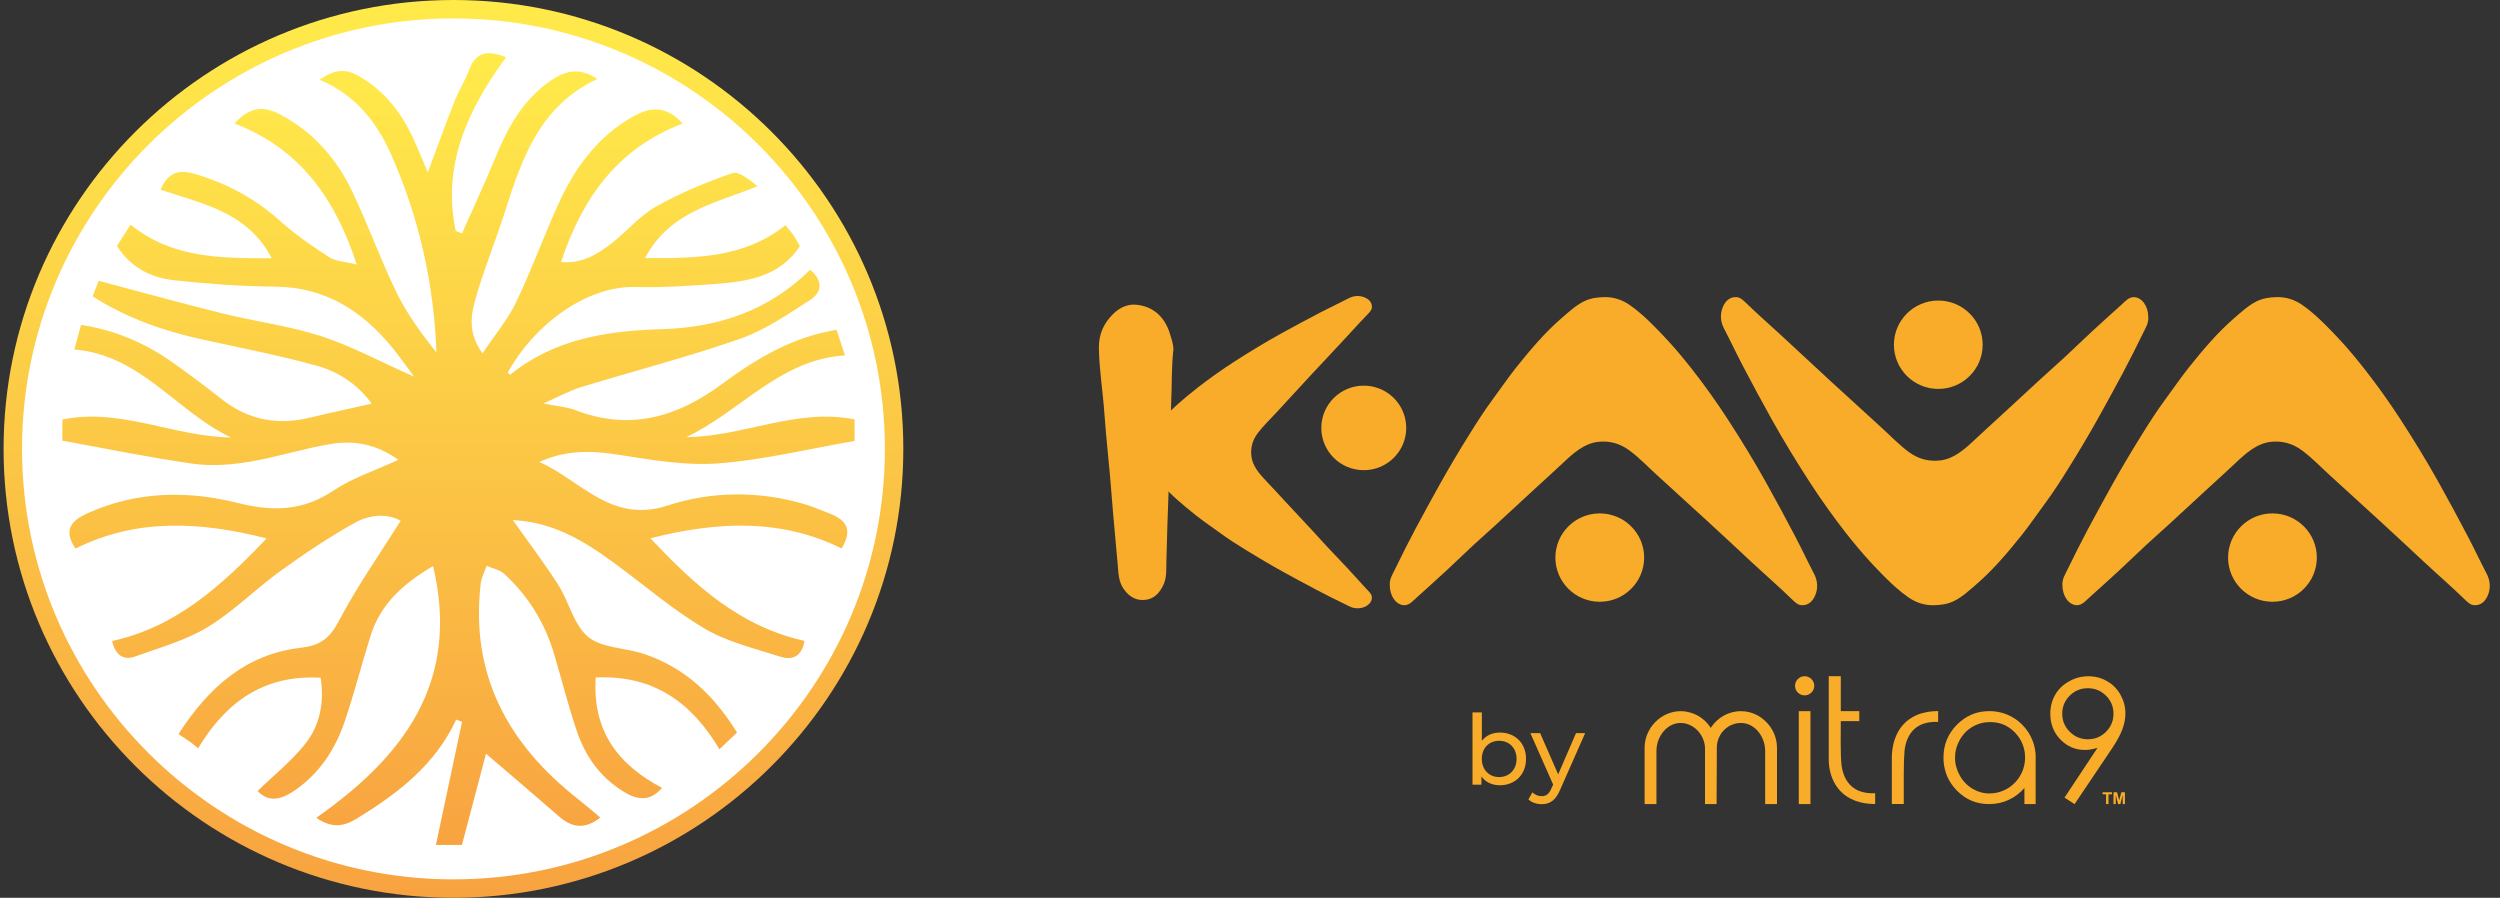
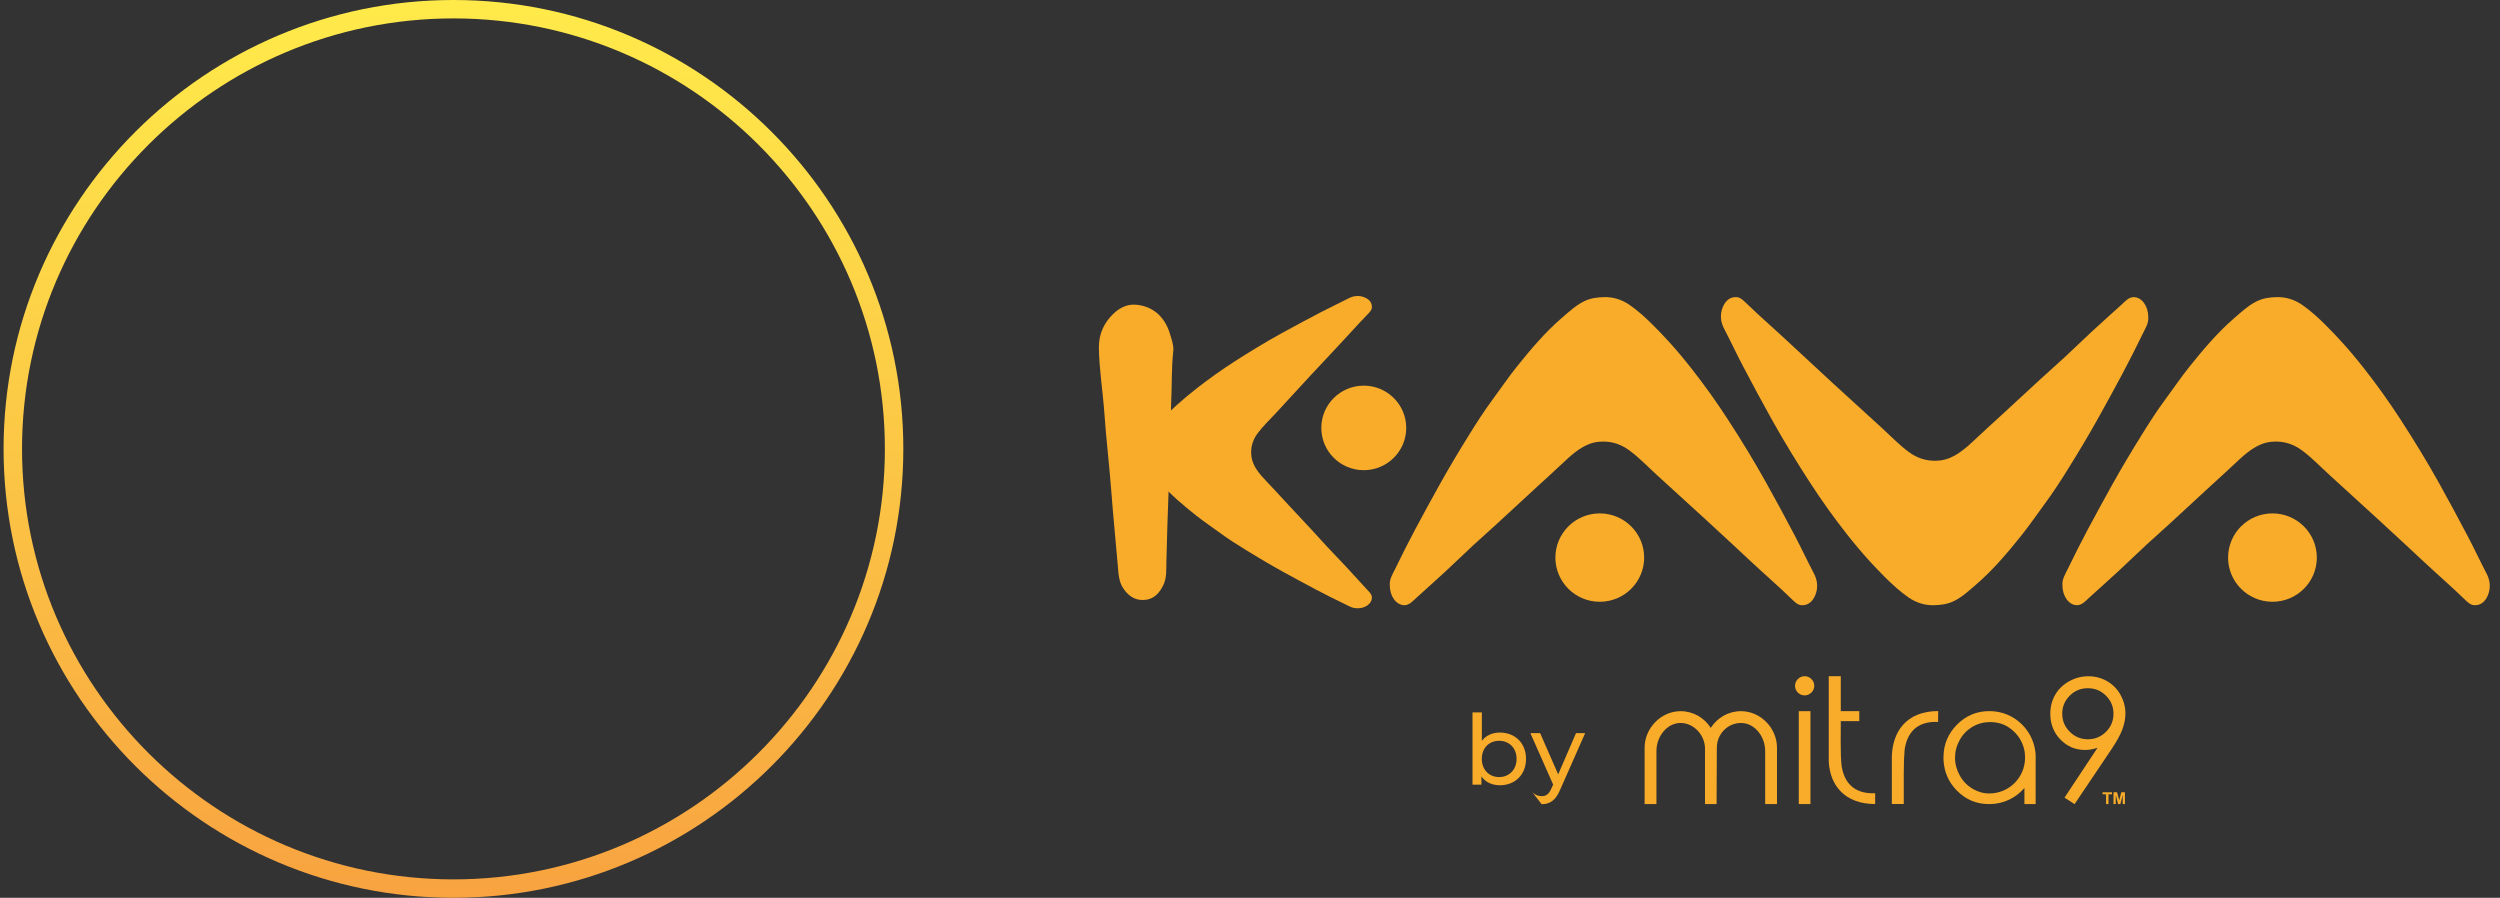
<svg xmlns="http://www.w3.org/2000/svg" width="181" height="65" viewBox="0 0 181 65" fill="none">
  <rect x="0" y="0" width="181" height="65" fill="#333333" stroke="none" />
  <g clip-path="url(#clip0_873_1316)">
-     <path d="M33.196 64.259C50.816 64.259 65.101 50.005 65.101 32.423C65.101 14.841 50.816 0.588 33.196 0.588C15.575 0.588 1.291 14.841 1.291 32.423C1.291 50.005 15.575 64.259 33.196 64.259Z" fill="white" />
-     <path d="M11.637 13.712C12.164 12.467 12.954 12.255 14.115 12.595C16.457 13.281 18.51 14.402 20.329 16.035C21.408 17.002 22.62 17.838 23.838 18.624C24.318 18.93 24.988 18.941 25.829 19.153C24.252 14.322 21.683 10.743 16.977 8.943C17.983 7.837 18.949 7.581 20.285 8.289C22.671 9.553 24.34 11.452 25.474 13.807C26.642 16.235 27.546 18.788 28.724 21.209C29.478 22.754 30.521 24.16 31.601 25.522C31.414 20.486 30.327 15.732 28.329 11.211C27.282 8.844 25.752 6.88 23.139 5.77C24.091 5.105 24.914 4.919 25.873 5.448C27.871 6.547 29.141 8.256 30.041 10.287C30.345 10.97 30.627 11.664 30.971 12.478C31.641 10.688 32.248 9.009 32.903 7.347C33.211 6.569 33.668 5.846 33.961 5.061C34.481 3.666 35.417 3.655 36.64 4.145C33.855 7.95 31.992 11.959 32.995 16.725C33.148 16.783 33.302 16.842 33.452 16.896C34.261 15.063 35.106 13.245 35.871 11.397C36.779 9.195 37.888 7.172 39.937 5.795C40.984 5.094 42.001 4.875 43.245 5.722C39.11 7.647 37.796 11.433 36.567 15.301C35.886 17.444 35.019 19.529 34.411 21.691C34.089 22.834 33.873 24.112 34.934 25.584C35.835 24.233 36.768 23.13 37.372 21.87C38.481 19.562 39.348 17.141 40.409 14.808C41.599 12.186 43.22 9.918 45.822 8.443C47.165 7.679 48.281 7.687 49.43 8.947C44.739 10.718 42.155 14.315 40.621 18.967C42.169 19.109 43.282 18.393 44.321 17.583C45.405 16.739 46.312 15.622 47.487 14.961C49.236 13.975 51.125 13.194 53.024 12.536C53.492 12.372 54.243 13.007 54.839 13.482C51.805 14.735 48.493 15.293 46.7 18.686C50.386 18.697 53.851 18.7 56.867 16.305C57.053 16.535 57.255 16.758 57.423 17.002C57.599 17.254 57.741 17.524 57.913 17.82C56.464 20.018 54.181 20.373 51.86 20.552C49.917 20.701 47.959 20.829 46.008 20.778C42.349 20.687 38.568 23.648 36.753 26.993C36.819 27.041 36.929 27.136 36.947 27.121C40.157 24.521 43.985 23.948 47.926 23.831C52.036 23.707 55.67 22.483 58.66 19.529C59.582 20.311 59.542 21.151 58.653 21.72C57.028 22.757 55.392 23.897 53.595 24.525C49.8 25.85 45.891 26.858 42.041 28.038C41.222 28.29 40.457 28.717 39.341 29.21C40.38 29.422 41.053 29.462 41.654 29.692C45.573 31.207 48.995 30.221 52.245 27.822C54.708 26.007 57.317 24.404 60.567 23.882C60.75 24.43 60.933 24.988 61.178 25.73C56.424 26.033 53.599 29.812 49.687 31.645C53.778 31.631 57.624 29.52 61.87 30.364V31.923C58.547 32.5 55.308 33.296 52.025 33.548C49.646 33.731 47.191 33.303 44.801 32.927C42.836 32.617 40.962 32.562 39.051 33.449C42.045 34.764 44.241 37.934 48.318 36.605C51.546 35.553 54.96 35.527 58.29 36.513C58.88 36.688 59.447 36.948 60.025 37.163C61.211 37.605 61.793 38.303 60.933 39.708C56.559 37.543 51.97 37.733 47.095 38.971C50.312 42.4 53.606 45.376 58.239 46.395C58.082 47.49 57.386 47.826 56.523 47.552C54.645 46.95 52.654 46.482 50.986 45.493C48.636 44.101 46.547 42.272 44.325 40.658C42.199 39.11 39.974 37.784 37.13 37.656C38.279 39.281 39.421 40.778 40.428 42.36C41.207 43.587 41.544 45.259 42.587 46.114C43.586 46.931 45.262 46.891 46.601 47.337C49.551 48.316 51.67 50.302 53.361 53.033C52.955 53.42 52.581 53.775 52.087 54.246C50.063 50.842 47.311 48.86 43.132 49.049C42.872 52.917 44.753 55.37 47.934 57.043C47.019 58.084 46.111 57.919 45.079 57.273C43.414 56.225 42.371 54.724 41.763 52.928C41.141 51.087 40.665 49.199 40.113 47.337C39.443 45.08 38.239 43.141 36.508 41.549C36.182 41.249 35.663 41.154 35.234 40.965C35.088 41.388 34.858 41.801 34.806 42.235C34.034 48.808 36.75 53.833 41.796 57.81C42.349 58.244 42.883 58.708 43.465 59.19C42.418 60.015 41.474 59.975 40.512 59.143C38.784 57.638 37.039 56.156 35.187 54.567C34.612 56.751 34.034 58.946 33.445 61.173H31.56C32.193 58.19 32.823 55.224 33.452 52.259C33.309 52.205 33.17 52.153 33.028 52.099C31.502 55.389 28.801 57.445 25.829 59.267C24.83 59.88 23.977 59.953 22.898 59.208C29.171 54.812 33.361 49.418 31.352 40.983C29.225 42.239 27.553 43.711 26.828 46.029C26.184 48.096 25.65 50.196 24.951 52.245C24.27 54.246 23.15 55.977 21.357 57.215C20.365 57.898 19.443 58.124 18.653 57.266C19.82 56.126 21.145 55.086 22.144 53.797C23.158 52.489 23.491 50.861 23.216 49.068C19.099 48.834 16.362 50.824 14.341 54.18C14.096 53.979 13.943 53.833 13.767 53.709C13.514 53.53 13.251 53.366 12.918 53.15C15.139 49.71 17.837 47.355 21.782 46.899C23.169 46.738 23.864 46.23 24.523 44.978C25.829 42.487 27.461 40.169 29.006 37.704C28.036 37.156 26.773 37.251 25.716 37.835C23.835 38.88 22.03 40.092 20.285 41.352C18.492 42.648 16.911 44.266 15.033 45.405C13.445 46.369 11.575 46.88 9.807 47.523C8.944 47.837 8.354 47.446 8.116 46.409C12.742 45.405 16.04 42.4 19.304 38.982C14.448 37.74 9.858 37.525 5.463 39.719C4.523 38.306 5.214 37.66 6.404 37.13C9.928 35.56 13.602 35.505 17.218 36.415C19.75 37.05 21.921 37.01 24.146 35.516C25.515 34.596 27.15 34.074 28.841 33.292C27.249 32.146 25.643 31.879 24.021 32.135C22.016 32.453 20.065 33.099 18.063 33.431C16.742 33.65 15.341 33.764 14.027 33.581C10.887 33.139 7.772 32.493 4.515 31.905V30.375C8.735 29.502 12.596 31.627 16.724 31.671C12.79 29.82 10.217 25.704 5.383 25.302C5.566 24.634 5.708 24.101 5.866 23.52C8.365 23.904 10.532 24.85 12.504 26.245C13.697 27.088 14.872 27.965 16.018 28.874C17.924 30.389 20.047 30.809 22.396 30.247C23.857 29.896 25.328 29.582 26.909 29.224C25.888 27.819 24.508 26.913 22.945 26.482C20.219 25.73 17.438 25.189 14.671 24.583C11.886 23.973 9.229 23.06 6.708 21.457C6.891 20.99 7.059 20.555 7.147 20.329C10.203 21.14 13.159 21.961 16.138 22.699C18.499 23.283 20.94 23.59 23.242 24.335C25.449 25.054 27.524 26.179 29.987 27.274C29.372 26.456 28.922 25.814 28.428 25.204C26.232 22.502 23.553 20.785 19.908 20.753C17.474 20.731 15.037 20.555 12.614 20.292C10.945 20.113 9.474 19.383 8.468 17.809C8.783 17.316 9.101 16.816 9.452 16.265C12.482 18.711 15.97 18.697 19.677 18.7C17.913 15.319 14.623 14.749 11.626 13.738L11.637 13.712Z" fill="url(#paint0_linear_873_1316)" />
    <path d="M32.83 65C14.872 65 0.259 50.419 0.259 32.5C0.259 14.581 14.872 0 32.83 0C50.788 0 65.401 14.581 65.401 32.5C65.401 50.419 50.788 65 32.83 65ZM32.83 1.333C15.608 1.333 1.595 15.315 1.595 32.5C1.595 49.685 15.608 63.667 32.83 63.667C50.052 63.667 64.065 49.685 64.065 32.5C64.065 15.315 50.052 1.333 32.83 1.333Z" fill="url(#paint1_linear_873_1316)" />
    <path d="M149.32 42.4C149.28 41.918 149.533 41.56 149.712 41.184C150.18 40.216 150.664 39.263 151.161 38.324C151.728 37.258 152.307 36.203 152.892 35.151C153.588 33.902 154.312 32.686 155.059 31.488C155.608 30.601 156.171 29.725 156.779 28.903C157.35 28.133 157.895 27.326 158.488 26.584C159.509 25.306 160.556 24.072 161.738 23.049C162.257 22.6 162.762 22.129 163.352 21.83C163.835 21.585 164.329 21.523 164.834 21.512C165.489 21.494 166.122 21.684 166.7 22.089C167.293 22.502 167.846 23.006 168.38 23.539C168.753 23.911 169.123 24.298 169.485 24.693C170.067 25.328 170.627 26 171.172 26.694C172.087 27.859 172.962 29.082 173.789 30.357C174.755 31.843 175.688 33.365 176.57 34.947C177.28 36.221 177.976 37.507 178.656 38.806C179.128 39.701 179.56 40.632 180.029 41.527C180.285 42.013 180.347 42.56 180.12 43.105C179.908 43.601 179.571 43.835 179.139 43.817C178.861 43.806 178.645 43.59 178.44 43.393C177.478 42.458 176.479 41.596 175.505 40.687C174.429 39.679 173.346 38.679 172.263 37.682C171.077 36.59 169.884 35.509 168.695 34.424C168.014 33.807 167.37 33.124 166.645 32.595C165.943 32.08 165.185 31.901 164.387 31.992C163.414 32.106 162.638 32.778 161.873 33.501C161.247 34.096 160.607 34.666 159.974 35.25C159.019 36.133 158.063 37.021 157.105 37.897C156.537 38.419 155.963 38.923 155.395 39.446C154.729 40.063 154.071 40.705 153.405 41.322C152.695 41.98 151.977 42.619 151.264 43.265C150.989 43.514 150.737 43.82 150.367 43.817C149.8 43.809 149.324 43.185 149.324 42.4H149.32Z" fill="#F8AC2A" />
    <path d="M164.526 43.568C166.301 43.568 167.739 42.136 167.739 40.369C167.739 38.603 166.301 37.17 164.526 37.17C162.752 37.17 161.313 38.603 161.313 40.369C161.313 42.136 162.752 43.568 164.526 43.568Z" fill="#F8AC2A" />
    <path d="M100.621 42.4C100.581 41.918 100.834 41.56 101.013 41.184C101.481 40.216 101.965 39.263 102.462 38.324C103.03 37.258 103.608 36.203 104.193 35.151C104.889 33.902 105.613 32.686 106.36 31.488C106.909 30.601 107.472 29.725 108.08 28.903C108.651 28.133 109.196 27.326 109.789 26.584C110.81 25.306 111.857 24.072 113.039 23.049C113.558 22.6 114.063 22.129 114.653 21.83C115.136 21.585 115.63 21.523 116.135 21.512C116.79 21.494 117.423 21.684 118.001 22.089C118.594 22.502 119.147 23.006 119.681 23.539C120.054 23.911 120.424 24.298 120.786 24.693C121.368 25.328 121.928 26 122.473 26.694C123.388 27.859 124.263 29.082 125.09 30.357C126.056 31.843 126.989 33.365 127.871 34.947C128.581 36.221 129.277 37.507 129.957 38.806C130.429 39.701 130.861 40.632 131.33 41.527C131.586 42.013 131.648 42.56 131.421 43.105C131.209 43.601 130.872 43.835 130.44 43.817C130.162 43.806 129.946 43.59 129.741 43.393C128.779 42.458 127.78 41.596 126.806 40.687C125.73 39.679 124.647 38.679 123.564 37.682C122.378 36.59 121.185 35.509 119.996 34.424C119.315 33.807 118.671 33.124 117.946 32.595C117.244 32.08 116.486 31.901 115.688 31.992C114.715 32.106 113.939 32.778 113.174 33.501C112.548 34.096 111.908 34.666 111.275 35.25C110.32 36.133 109.364 37.021 108.406 37.897C107.838 38.419 107.264 38.923 106.696 39.446C106.03 40.063 105.372 40.705 104.706 41.322C103.996 41.98 103.278 42.619 102.565 43.265C102.29 43.514 102.038 43.82 101.668 43.817C101.101 43.809 100.625 43.185 100.625 42.4H100.621Z" fill="#F8AC2A" />
    <path d="M115.824 43.568C117.598 43.568 119.037 42.136 119.037 40.369C119.037 38.603 117.598 37.17 115.824 37.17C114.049 37.17 112.61 38.603 112.61 40.369C112.61 42.136 114.049 43.568 115.824 43.568Z" fill="#F8AC2A" />
    <path d="M155.535 22.929C155.575 23.411 155.322 23.769 155.143 24.145C154.675 25.113 154.191 26.066 153.694 27.004C153.126 28.07 152.548 29.126 151.963 30.177C151.267 31.426 150.543 32.642 149.796 33.84C149.247 34.727 148.684 35.604 148.076 36.426C147.505 37.196 146.96 38.003 146.367 38.744C145.346 40.023 144.299 41.257 143.117 42.279C142.598 42.728 142.093 43.199 141.503 43.499C141.02 43.743 140.526 43.806 140.021 43.817C139.366 43.835 138.733 43.645 138.155 43.24C137.562 42.827 137.009 42.323 136.475 41.79C136.102 41.417 135.732 41.03 135.37 40.636C134.788 40.001 134.228 39.329 133.683 38.635C132.768 37.47 131.893 36.247 131.066 34.972C130.1 33.486 129.167 31.963 128.285 30.382C127.575 29.108 126.879 27.822 126.199 26.522C125.727 25.628 125.295 24.696 124.826 23.802C124.57 23.316 124.508 22.768 124.735 22.224C124.947 21.727 125.284 21.494 125.716 21.512C125.994 21.523 126.21 21.738 126.415 21.936C127.377 22.87 128.376 23.732 129.35 24.642C130.426 25.649 131.509 26.65 132.592 27.647C133.778 28.739 134.971 29.82 136.16 30.904C136.841 31.521 137.485 32.204 138.21 32.734C138.912 33.249 139.67 33.428 140.468 33.336C141.441 33.223 142.217 32.551 142.982 31.828C143.608 31.233 144.248 30.663 144.881 30.079C145.836 29.195 146.792 28.308 147.75 27.431C148.318 26.909 148.892 26.405 149.46 25.883C150.126 25.266 150.784 24.623 151.45 24.006C152.16 23.349 152.878 22.71 153.591 22.064C153.866 21.815 154.118 21.508 154.488 21.512C155.055 21.519 155.531 22.144 155.531 22.929H155.535Z" fill="#F8AC2A" />
-     <path d="M140.332 28.158C142.107 28.158 143.545 26.726 143.545 24.959C143.545 23.193 142.107 21.76 140.332 21.76C138.558 21.76 137.119 23.193 137.119 24.959C137.119 26.726 138.558 28.158 140.332 28.158Z" fill="#F8AC2A" />
    <path d="M98.287 44.032C97.932 44.061 97.668 43.879 97.39 43.747C96.676 43.408 95.974 43.053 95.282 42.688C94.495 42.276 93.716 41.852 92.94 41.425C92.018 40.917 91.121 40.384 90.239 39.843C89.584 39.442 88.936 39.029 88.332 38.587C87.765 38.171 87.169 37.769 86.62 37.339C85.679 36.593 84.768 35.827 84.01 34.965C83.677 34.585 83.333 34.216 83.11 33.785C82.927 33.431 82.883 33.07 82.876 32.705C82.865 32.226 83.004 31.762 83.3 31.339C83.604 30.908 83.977 30.503 84.369 30.112C84.644 29.838 84.929 29.568 85.222 29.305C85.69 28.881 86.188 28.472 86.697 28.074C87.556 27.406 88.457 26.767 89.397 26.161C90.495 25.456 91.619 24.773 92.782 24.13C93.723 23.612 94.671 23.104 95.63 22.604C96.288 22.261 96.977 21.943 97.635 21.6C97.994 21.413 98.4 21.366 98.799 21.534C99.165 21.687 99.337 21.936 99.326 22.25C99.319 22.451 99.158 22.611 99.011 22.761C98.323 23.466 97.686 24.196 97.013 24.908C96.27 25.697 95.531 26.486 94.795 27.278C93.99 28.143 93.192 29.016 92.395 29.885C91.937 30.382 91.436 30.853 91.044 31.383C90.664 31.898 90.532 32.449 90.601 33.033C90.686 33.745 91.18 34.311 91.714 34.87C92.153 35.326 92.574 35.794 93.006 36.258C93.657 36.955 94.312 37.653 94.96 38.354C95.344 38.77 95.718 39.19 96.102 39.602C96.559 40.092 97.031 40.57 97.485 41.06C97.968 41.578 98.44 42.104 98.92 42.626C99.103 42.827 99.33 43.01 99.326 43.28C99.319 43.696 98.858 44.043 98.283 44.043L98.287 44.032Z" fill="#F8AC2A" />
    <path d="M98.737 34.041C100.434 34.041 101.811 32.671 101.811 30.981C101.811 29.291 100.434 27.921 98.737 27.921C97.039 27.921 95.663 29.291 95.663 30.981C95.663 32.671 97.039 34.041 98.737 34.041Z" fill="#F8AC2A" />
    <path d="M84.944 25.416C84.808 26.679 84.852 27.957 84.79 29.232C84.764 29.739 84.775 30.258 84.757 30.769C84.717 31.751 84.68 32.734 84.654 33.716C84.64 34.202 84.64 34.684 84.621 35.169C84.548 36.995 84.49 38.825 84.446 40.651C84.431 41.217 84.482 41.786 84.248 42.305C83.974 42.915 83.575 43.331 83 43.419C82.345 43.517 81.796 43.28 81.346 42.63C80.995 42.126 80.977 41.527 80.929 40.954C80.782 39.197 80.6 37.448 80.468 35.692C80.325 33.771 80.094 31.861 79.959 29.94C79.849 28.352 79.582 26.778 79.56 25.182C79.546 24.149 79.952 23.363 80.581 22.743C81.035 22.294 81.584 22.027 82.162 22.056C83.289 22.118 84.292 22.768 84.717 24.207C84.83 24.598 84.98 24.981 84.951 25.416H84.944Z" fill="#F8AC2A" />
    <path d="M110.484 54.943C110.484 56.086 109.686 56.853 108.592 56.853C108.043 56.853 107.56 56.641 107.256 56.218V56.809H106.609V51.58H107.286V53.636C107.597 53.234 108.062 53.037 108.592 53.037C109.686 53.037 110.484 53.797 110.484 54.94V54.943ZM109.8 54.943C109.8 54.147 109.255 53.632 108.537 53.632C107.82 53.632 107.282 54.147 107.282 54.943C107.282 55.739 107.827 56.261 108.537 56.261C109.247 56.261 109.8 55.739 109.8 54.943Z" fill="#F8AC2A" />
-     <path d="M114.766 53.077L112.951 57.185C112.618 57.974 112.19 58.222 111.615 58.222C111.256 58.222 110.887 58.102 110.656 57.876L110.945 57.368C111.128 57.543 111.363 57.642 111.615 57.642C111.941 57.642 112.146 57.496 112.329 57.065L112.449 56.806L110.799 53.077H111.505L112.812 56.064L114.104 53.077H114.766Z" fill="#F8AC2A" />
+     <path d="M114.766 53.077L112.951 57.185C112.618 57.974 112.19 58.222 111.615 58.222L110.945 57.368C111.128 57.543 111.363 57.642 111.615 57.642C111.941 57.642 112.146 57.496 112.329 57.065L112.449 56.806L110.799 53.077H111.505L112.812 56.064L114.104 53.077H114.766Z" fill="#F8AC2A" />
    <path d="M152.479 58.215V57.507H152.226V57.361H152.907V57.507H152.654V58.215H152.482H152.479Z" fill="#F8AC2A" />
    <path d="M153.017 58.215V57.361H153.277L153.43 57.945L153.584 57.361H153.844V58.215H153.683V57.543L153.514 58.215H153.35L153.181 57.543V58.215H153.02H153.017Z" fill="#F8AC2A" />
    <path d="M150.195 58.215L149.47 57.748L151.86 54.14C151.542 54.246 151.238 54.297 150.96 54.297C150.257 54.297 149.664 54.045 149.174 53.541C148.684 53.037 148.442 52.413 148.442 51.675C148.442 51.167 148.559 50.711 148.797 50.302C149.031 49.893 149.368 49.568 149.804 49.327C150.239 49.082 150.704 48.962 151.198 48.962C151.692 48.962 152.138 49.079 152.552 49.316C152.965 49.553 153.291 49.882 153.525 50.306C153.76 50.729 153.88 51.178 153.88 51.66C153.88 52.026 153.807 52.405 153.661 52.8C153.514 53.198 153.255 53.676 152.878 54.235L150.199 58.219L150.195 58.215ZM151.158 53.523C151.674 53.523 152.113 53.344 152.475 52.982C152.834 52.621 153.017 52.186 153.017 51.675C153.017 51.164 152.834 50.729 152.475 50.368C152.113 50.006 151.674 49.827 151.158 49.827C150.642 49.827 150.21 50.006 149.847 50.368C149.485 50.729 149.306 51.164 149.306 51.675C149.306 52.186 149.489 52.621 149.851 52.982C150.213 53.344 150.653 53.523 151.165 53.523H151.158Z" fill="#F8AC2A" />
    <path d="M130.232 51.489V58.215H131.077V51.489H130.232Z" fill="#F8AC2A" />
    <path d="M130.653 48.958C130.466 48.958 130.301 49.028 130.166 49.163C130.03 49.298 129.961 49.462 129.961 49.656C129.961 49.849 130.03 50.006 130.166 50.141C130.301 50.276 130.462 50.346 130.653 50.346C130.843 50.346 131.008 50.276 131.147 50.141C131.282 50.006 131.352 49.842 131.352 49.656C131.352 49.469 131.282 49.298 131.147 49.163C131.011 49.028 130.847 48.958 130.653 48.958Z" fill="#F8AC2A" />
    <path d="M136.969 54.885V58.212H137.833V55.984C137.833 55.261 137.855 54.691 137.895 54.275C138.063 53.117 138.718 52.197 140.318 52.267C140.318 52 140.325 51.744 140.325 51.481C137.987 51.481 136.98 53.019 136.965 54.881L136.969 54.885Z" fill="#F8AC2A" />
    <path d="M135.761 57.43C134.162 57.499 133.496 56.579 133.328 55.422C133.284 55.009 133.266 54.443 133.266 53.724L133.273 52.212H134.612V51.485H133.273V48.958H132.402V55.148C132.493 56.86 133.562 58.212 135.761 58.212V57.426V57.43Z" fill="#F8AC2A" />
    <path d="M147.388 54.848C147.388 52.99 145.895 51.485 144.05 51.485C144.047 51.485 144.043 51.485 144.036 51.485C144.032 51.485 144.029 51.485 144.021 51.485C143.11 51.485 142.33 51.814 141.683 52.467C141.035 53.121 140.709 53.91 140.709 54.83C140.709 54.83 140.709 54.837 140.709 54.841C140.709 54.841 140.709 54.845 140.709 54.848C140.709 54.885 140.709 54.921 140.709 54.954C140.709 54.972 140.709 54.991 140.709 55.009C140.709 55.031 140.709 55.049 140.713 55.071C140.764 55.907 141.083 56.627 141.668 57.229C142.312 57.886 143.084 58.215 143.992 58.215C143.999 58.215 144.007 58.215 144.018 58.215C144.025 58.215 144.036 58.215 144.043 58.215C145.053 58.215 145.957 57.762 146.568 57.05V58.215H147.381V54.918C147.381 54.892 147.381 54.874 147.381 54.852L147.388 54.848ZM144.047 57.448C143.915 57.448 143.787 57.437 143.663 57.419C143.652 57.419 143.637 57.415 143.626 57.412C143.611 57.412 143.597 57.408 143.582 57.404C143.319 57.35 143.066 57.251 142.825 57.112C142.433 56.882 142.122 56.565 141.891 56.152C141.661 55.739 141.544 55.308 141.544 54.859C141.544 54.41 141.657 53.976 141.888 53.567C142.118 53.158 142.426 52.843 142.814 52.617C143.201 52.391 143.626 52.278 144.083 52.278C144.435 52.278 144.76 52.34 145.057 52.46C145.88 52.818 146.484 53.596 146.598 54.527C146.609 54.636 146.616 54.75 146.616 54.863C146.609 56.291 145.456 57.445 144.04 57.445L144.047 57.448Z" fill="#F8AC2A" />
    <path d="M126.045 51.489C125.13 51.489 124.325 51.971 123.86 52.697C123.395 51.971 122.59 51.489 121.675 51.489C120.241 51.489 119.07 52.734 119.07 54.129V58.215H119.926V54.341C119.944 53.285 120.713 52.343 121.675 52.343C122.638 52.343 123.443 53.227 123.443 54.209V58.215H124.281L124.299 54.129C124.299 53.143 125.083 52.343 126.049 52.343C127.015 52.343 127.78 53.282 127.798 54.341V55.798V58.215H128.654V54.129C128.654 52.734 127.487 51.489 126.049 51.489H126.045Z" fill="#F8AC2A" />
  </g>
  <defs>
    <linearGradient id="paint0_linear_873_1316" x1="33.196" y1="4.78" x2="33.196" y2="62.006" gradientUnits="userSpaceOnUse">
      <stop stop-color="#FFEA4A" />
      <stop offset="1" stop-color="#F8A240" />
    </linearGradient>
    <linearGradient id="paint1_linear_873_1316" x1="32.83" y1="0.708" x2="32.83" y2="65.708" gradientUnits="userSpaceOnUse">
      <stop stop-color="#FFEA4A" />
      <stop offset="1" stop-color="#F8A240" />
    </linearGradient>
    <clipPath id="clip0_873_1316">
      <rect width="180" height="65" fill="white" transform="translate(0.259)" />
    </clipPath>
  </defs>
</svg>